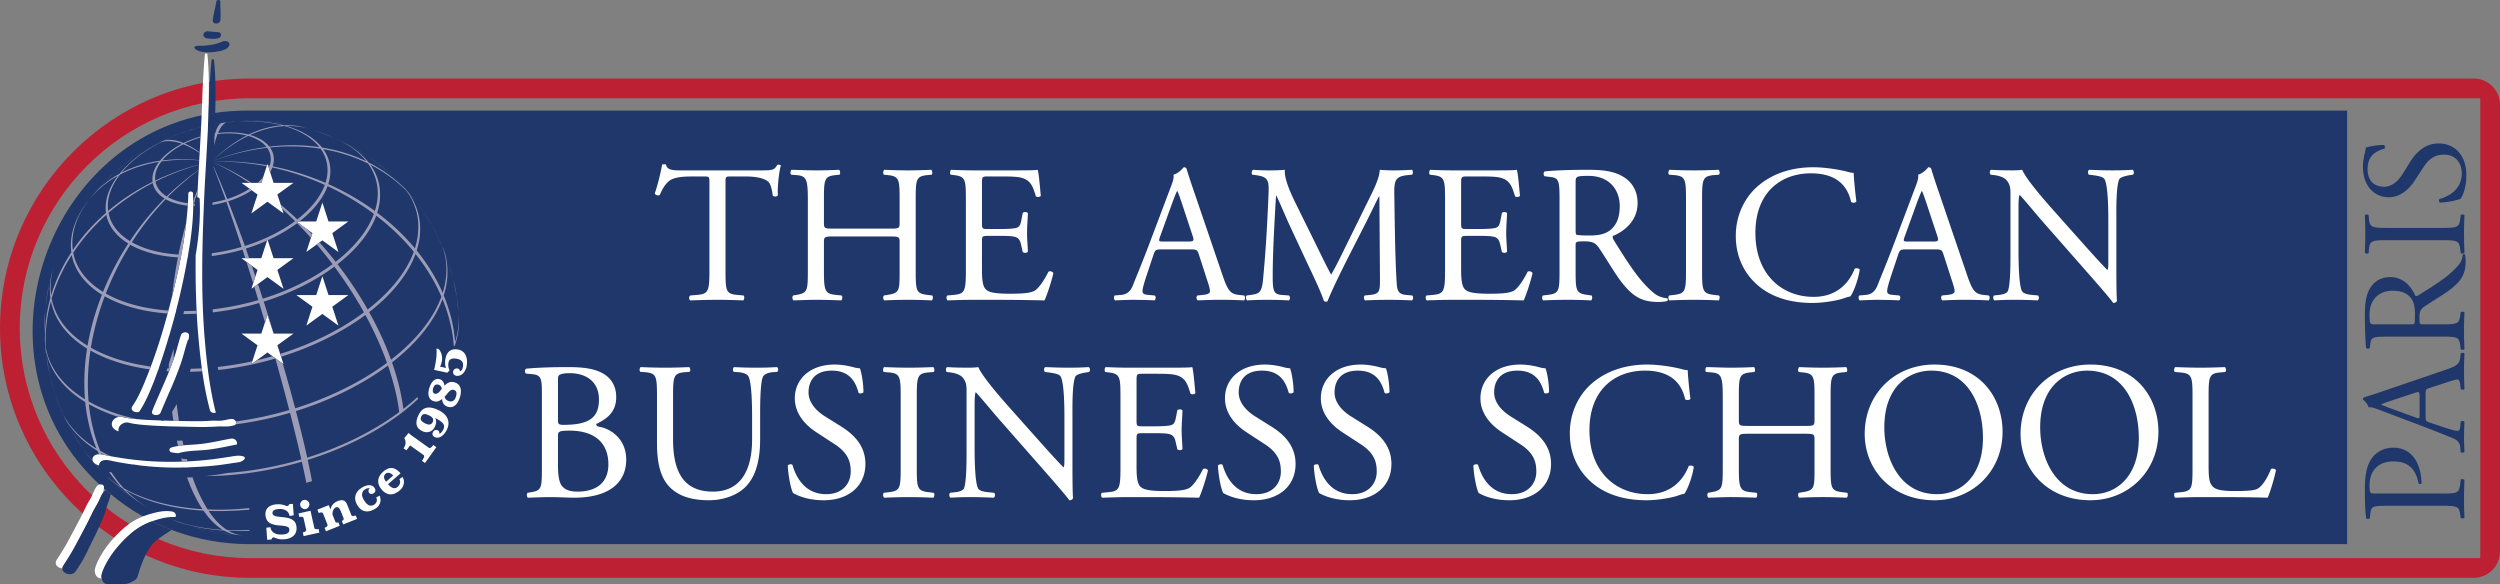
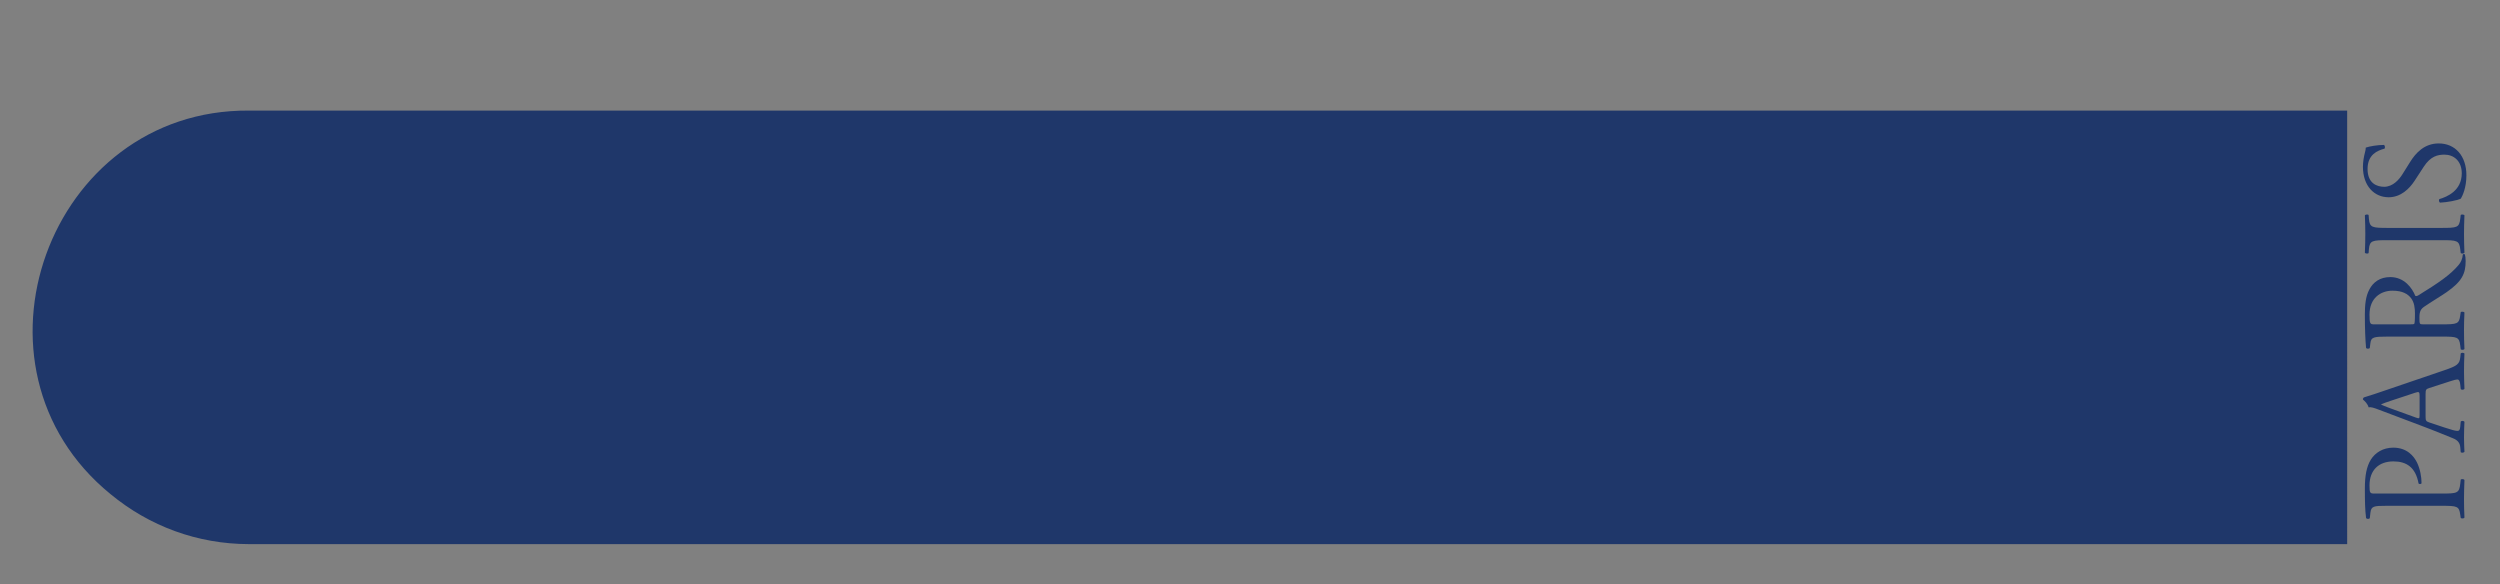
<svg xmlns="http://www.w3.org/2000/svg" width="1026.53" height="240" viewBox="0 0 1026.53 240">
  <rect x="0" y="0" width="1026.53" height="240" fill="#808080" stroke="none" />
  <path d="M1010.4 88.304l-.188 1.533c-.428 3.62-1.286 3.745-7.796 3.745h-21.857c-6.508 0-7.55-.125-7.86-3.745l-.122-1.533c-.247-.372-1.351-.25-1.533.119.12 3.072.182 5.159.182 7.615 0 2.578-.063 4.665-.182 7.737.182.366 1.286.491 1.533.119l.122-1.533c.31-3.623 1.352-3.745 7.86-3.745h21.857c6.51 0 7.368.122 7.796 3.745l.188 1.533c.369.372 1.351.247 1.533-.12-.122-3.071-.182-5.158-.182-7.736 0-2.456.06-4.543.182-7.615-.182-.37-1.286-.491-1.533-.12zM980.806 81c5.034 0 8.532-3.563 10.562-6.63l3.804-5.835c2.882-4.483 5.895-5.037 8.595-5.037 3.685 0 7.061 2.519 7.061 7.678 0 7.124-6.019 9.64-9.148 10.56-.369.246-.247 1.166.188 1.476 2.881-.125 7.242-.926 8.591-1.658.676-1.167 2.272-4.421 2.272-9.58 0-7.984-4.606-13.078-11.36-13.078-5.83 0-9.396 3.808-11.786 7.675l-3.072 4.912c-1.409 2.271-3.99 5.218-7.55 5.218-2.825 0-6.814-1.289-6.814-7.305 0-5.898 3.989-7.553 6.936-8.35.37-.31.182-1.29-.182-1.534-2.578 0-6.019.551-7.493 1.105 0 .49-.122 1.348-.369 2.149-.428 1.596-.795 3.805-.795 5.707 0 7.984 4.728 12.527 10.56 12.527zm29.594 115.948l-.185 1.656c-.429 3.93-1.23 4.054-7.675 4.054h-27.385c-1.964 0-2.208-.06-2.208-3.316 0-6.383 3.867-9.886 9.823-9.886 5.341 0 9.086 2.396 10.313 9.028.125.367 1.045.367 1.23-.06 0-2.52-.552-5.774-1.844-8.475-1.286-2.64-4.11-6.138-9.761-6.138-4.236 0-7.43 2.084-9.21 4.91-1.778 2.884-2.454 6.691-2.454 11.788s.06 8.904.491 12.158c.245.49 1.164.55 1.534.122l.246-2.21c.305-2.762 1.35-2.887 6.568-2.887h22.657c6.446 0 7.184.125 7.675 3.686l.185 1.289c.369.366 1.348.247 1.536-.126-.125-2.7-.188-4.909-.188-7.487 0-2.456.063-4.483.188-7.984-.188-.366-1.233-.49-1.536-.122zm.857-92.385c-.125 1.658-.798 3.192-1.72 4.236-3.499 4.174-8.41 7.43-16.332 12.343-.491.304-1.105.613-1.474.304-1.226-3.067-4.42-7.675-10.255-7.675-4.296 0-7.059 2.15-8.592 5.1-1.539 2.824-1.843 6.445-1.843 10.252 0 6.016.182 10.253.491 13.691.248.491 1.227.491 1.534.063l.247-1.968c.304-2.513 1.348-2.7 7.183-2.7h22.042c6.445 0 7.246.125 7.674 3.685l.185 1.533c.429.372 1.348.248 1.536-.122-.125-2.884-.188-5.096-.188-7.674 0-2.456.063-4.543.188-7.306-.188-.372-1.23-.491-1.536-.125l-.185 1.292c-.491 3.558-1.23 3.683-7.674 3.683H994.8c-1.291 0-1.351-.125-1.351-2.885 0-2.456.613-3.441 1.965-4.361 2.765-1.903 6.999-4.42 9.273-6.017 6.201-4.358 7.734-7.49 7.734-12.708 0-1.167-.122-2.15-.304-2.703-.247-.307-.738-.245-.86.062zM991.3 132.991c-.244.185-.92.185-2.025.185h-14.367c-1.72 0-1.964-.185-1.964-3.992 0-6.812 4.602-9.824 9.454-9.824 4.177 0 6.327 1.41 7.613 3.069 1.351 1.783 1.598 4.114 1.598 6.326 0 3.129-.125 4.052-.31 4.236zm-14.364 35.293l16.576 6.26c6.88 2.581 10.868 4.302 13.693 5.406 2.212.858 2.885 2.21 3.007 3.683l.188 2.024c.303.372 1.289.247 1.533-.12-.06-1.657-.185-3.87-.185-5.896.06-2.888.06-4.787.185-6.386-.244-.55-1.23-.55-1.533-.122l-.188 2.025c-.122 1.476-.488 1.78-1.23 1.78-.672 0-2.327-.429-5.09-1.349l-6.451-2.15c-1.286-.43-1.47-.794-1.47-2.33v-9.273c0-1.84.184-2.087 1.533-2.516l8.35-2.703c1.473-.491 2.578-.798 3.254-.798.616 0 .982.86 1.104 2.147l.188 1.783c.303.426 1.289.369 1.533-.125-.06-1.778-.185-4.111-.185-7.059 0-2.762.06-4.912.185-7.427-.244-.31-1.23-.432-1.533 0l-.188 1.655c-.303 2.64-1.23 3.438-6.508 5.219l-24.679 8.412c-2.703.92-5.528 1.903-8.23 2.7-.43.126-.552.554-.552.92.801.676 1.906 1.721 2.334 3.198.98-.188 2.147.181 4.359 1.042zm.798-2.272c.738-.369 2.396-.92 3.87-1.414l10.008-3.313c1.655-.557 1.9-.432 1.9 1.351v7.547c0 1.72-.063 1.783-1.471 1.292l-10.684-3.867c-1.843-.679-3.317-1.29-3.623-1.474v-.122zm-932.36 36.872c15.966 13.195 35.728 20.511 56.8 20.539h861.599V45.407H102.189c-82.298-.58-120.673 105.428-56.815 157.477z" fill="#1f376a" />
-   <path d="M1015.729 32.242H102.743l.255.008-.482-.008C45.988 32.242 0 78.227 0 134.752s45.988 102.51 102.516 102.51h913.213c5.965 0 10.8-4.836 10.8-10.801V43.045c0-5.965-4.835-10.803-10.8-10.803m2.7 196.919H102.743c-52.289 0-94.64-42.354-94.64-94.41s42.351-94.409 94.413-94.409h915.913v188.819z" fill="#bd2033" />
-   <path d="M381.351 152.909l2.01-.162c.483-.32.321-1.772-.161-2.01-4.027.159-6.76.238-9.983.238-3.382 0-6.119-.08-10.145-.238-.486.238-.645 1.69-.162 2.01l2.013.162c4.75.403 4.912 1.772 4.912 10.306v28.663c0 8.538-.162 9.665-4.912 10.227l-2.013.242c-.483.482-.324 1.771.162 2.015 4.026-.161 6.763-.244 10.145-.244 3.222 0 5.956.083 9.983.244.482-.244.644-1.695.161-2.015l-2.01-.242c-4.753-.562-4.912-1.69-4.912-10.227v-28.663c0-8.534.16-9.903 4.912-10.306zm-70.76-1.93c-3.14 0-6.12-.083-9.18-.242-.483.32-.642 1.368-.162 1.933l2.013.16c2.013.161 3.464.723 4.029 1.691 1.366 2.417 1.528 11.673 1.528 16.667v9.26c0 12.24-4.43 21.416-16.105 21.416-12.32 0-16.346-8.535-16.346-21.5v-17.387c0-8.379.162-9.745 4.833-10.148l1.933-.159c.48-.326.321-1.692-.162-1.933-3.946.159-6.604.241-9.903.241-3.223 0-5.96-.082-9.986-.241-.482.241-.644 1.607-.161 1.933l2.013.16c4.67.402 4.832 1.768 4.832 10.147v19c0 9.58 2.013 15.46 6.28 19.001 3.947 3.384 9.5 4.432 15.057 4.432 5.96 0 11.917-2.095 15.378-5.88 4.512-4.83 5.636-12.237 5.636-19.245v-9.097c0-4.509 0-13.77 1.13-16.428.483-1.048 2.01-1.769 4.023-1.93l1.934-.16c.403-.485.482-1.533-.16-1.933a138.03 138.03 0 0 1-8.455.241zm34.693 24.07l-6.445-4.023c-2.979-1.854-6.843-5.235-6.843-9.906 0-3.705 1.692-8.938 9.582-8.938 7.732 0 9.904 5.233 10.952 9.097.4.488 1.689.244 2.013-.238 0-3.385-.727-7.89-1.451-9.824-.645 0-1.77-.162-2.82-.483-2.092-.565-4.988-1.048-7.484-1.048-10.471 0-16.428 6.201-16.428 13.85 0 6.602 4.67 11.193 8.697 13.85l7.649 4.994c5.877 3.783 6.604 7.73 6.604 11.27 0 4.833-3.302 9.259-10.065 9.259-9.342 0-12.641-7.89-13.85-11.996-.324-.483-1.53-.321-1.931.241.162 3.782 1.206 9.5 2.172 11.272 1.53.889 5.798 2.981 12.56 2.981 10.47 0 17.153-6.039 17.153-14.898 0-7.648-4.994-12.32-10.065-15.46zM319.165 67.708c-1.21 2.09-1.933 2.252-6.28 2.252h-32.613c-3.702 0-6.36.082-6.842-2.496h-1.528c-.565 3.22-1.774 8.376-3.063 11.996.323.645 1.45 1.048 2.095.565.886-2.013 1.69-3.785 3.623-5.556 2.013-1.852 6.442-2.01 9.903-2.01h4.43c2.413 0 2.413.076 2.413 2.575v35.99c0 8.456-.4 9.663-4.989 10.069l-2.901.238c-.642.403-.483 1.772 0 2.013 5.156-.159 7.972-.241 11.192-.241 3.22 0 5.96.082 10.551.241.48-.241.642-1.69.159-2.013l-2.575-.238c-4.67-.406-4.833-1.613-4.833-10.069V75.192c0-2.658-.082-2.735 2.337-2.735h5.713c4.432 0 7.49.642 9.34 2.01 1.208.886 1.773 3.868 2.017 5.88.4.48 1.769.48 2.092-.161-.241-2.414.321-8.938 1.207-12.24-.162-.321-1.045-.403-1.448-.239zm7.797 4.186c4.188.32 4.75 1.689 4.75 10.144v28.987c0 8.455-.16 9.259-4.668 10.068l-1.368.238c-.486.483-.324 1.772.161 2.016 3.14-.085 5.875-.244 9.342-.244 3.137 0 5.874.082 10.224.244.483-.244.644-1.692.162-2.016l-2.337-.238c-4.509-.486-4.912-1.613-4.912-10.068V99.669c0-2.413.162-2.575 4.026-2.575h23.027c3.864 0 4.026.162 4.026 2.575v11.355c0 8.455 0 9.259-4.912 10.068l-1.528.238c-.482.483-.32 1.772.16 2.016 3.543-.162 6.445-.244 9.744-.244 3.14 0 5.877.082 9.744.244.483-.244.642-1.692.162-2.016l-1.933-.238c-4.671-.565-4.833-1.613-4.833-10.068V82.037c0-8.455.162-9.662 4.833-10.144l1.689-.162c.483-.321.324-1.772-.162-2.013-3.623.162-6.36.241-9.5.241-3.3 0-6.04-.08-9.745-.241-.48.241-.641 1.692-.159 2.013l1.528.162c4.75.482 4.912 1.689 4.912 10.144V91.3c0 2.496-.162 2.575-4.026 2.575h-23.027c-3.864 0-4.026-.08-4.026-2.575v-9.262c0-8.455.162-9.662 4.83-10.144l1.533-.162c.48-.321.32-1.772-.162-2.013-3.464.162-6.201.241-9.338.241-3.467 0-6.201-.159-10.148-.241-.483.241-.645 1.692-.162 2.013l2.093.162zm-80.616 103.4c-.886-.158-1.53-.402-1.53-1.206 4.829-2.254 8.21-5.235 8.21-11.03 0-5.154-2.654-8.376-6.118-10.066-3.62-1.854-8.456-2.254-13.527-2.254-7.487 0-12.964.238-17.31.644-.642.321-.728 1.528-.083 2.01l2.578.245c3.623.32 3.944 1.85 3.944 7.808v30.596c0 8.456-.16 9.341-4.424 10.068l-1.454.241c-.48.48-.32 1.772.162 2.013 2.981-.082 5.716-.24 9.26-.24 3.38 0 7.327.24 9.664.24 14.492 0 21.417-6.28 21.417-15.618 0-8.618-6.44-12.644-10.79-13.45zm-17.232-19.485c0-1.448.32-1.851 1.127-2.093.724-.323 1.934-.485 3.705-.485 6.12 0 11.996 2.98 11.996 10.874 0 7.567-4.426 9.983-12.643 10.304-4.103.162-4.185 0-4.185-2.254v-16.346zm8.05 46.056c-2.414 0-4.827-.4-6.36-2.254-1.528-1.77-1.69-5.878-1.69-8.777V178.92c0-1.613.32-2.096 4.67-2.096 12.803 0 16.026 7.408 16.026 13.768 0 8.055-5.477 11.272-12.647 11.272zm201.586-50.889c-3.057 0-5.795-.082-9.5-.24-.644.24-.724 1.53-.159 2.012l1.369.16c3.22.405 4.508.888 4.991 1.612 1.53 2.416 1.61 12.884 1.61 16.667v17.228c0 1.696 0 2.981-.32 3.385h-.163c-3.784-3.867-7.731-8.376-13.285-14.574l-7.81-8.777c-2.658-2.978-12.159-13.608-13.771-17.714-1.045.159-2.414.241-3.703.241-1.448 0-5.715 0-9.097-.24-.644.32-.644 1.53-.162 2.012l1.369.16c1.93.243 3.864.803 4.991 1.933 1.693 1.85 1.772 3.543 1.772 5.797v23.271c0 3.865.08 13.686-1.045 16.588-.403.885-1.692 1.365-3.543 1.61l-2.175.238c-.483.485-.403 1.613.162 2.016a132.97 132.97 0 0 1 8.373-.245c2.981 0 5.798.086 9.42.245.563-.403.645-1.369.163-2.016l-2.499-.239c-2.01-.159-3.623-.647-4.103-1.53-1.371-2.416-1.45-12.882-1.45-16.667v-17.552c0-2.42.079-4.268.402-5.239h.162c1.69 1.775 7.164 8.379 9.339 10.875l18.682 21.255c7.002 7.973 9.339 10.79 10.304 12.16.886 0 1.371-.406 1.53-.885-.24-2.096-.24-11.676-.24-14.092v-19.244c0-3.706-.163-13.689 1.206-16.59.32-.642 1.933-1.284 4.511-1.69l1.125-.159c.482-.483.482-1.613-.16-2.013-2.736.159-4.832.241-8.296.241zm26.846-27.876c3.782.085 6.278.085 8.37.244.727-.323.727-1.612.162-2.016l-2.658-.238c-1.93-.159-2.333-.647-2.333-1.613 0-.886.562-3.058 1.771-6.68l2.82-8.456c.559-1.692 1.047-1.934 3.057-1.934h12.158c2.42 0 2.74.242 3.302 2.013l3.541 10.952c.648 1.933 1.05 3.381 1.05 4.267 0 .804-1.126 1.292-2.819 1.45l-2.334.24c-.565.403-.485 1.692.16 2.015 2.336-.082 5.394-.244 9.258-.244 3.626 0 6.443.085 9.745.244.403-.323.565-1.612 0-2.016l-2.175-.238c-3.461-.403-4.509-1.613-6.843-8.538l-11.03-32.365c-1.21-3.546-2.5-7.249-3.544-10.79-.162-.564-.724-.726-1.207-.726-.886 1.047-2.257 2.496-4.19 3.06.244 1.287-.239 2.82-1.369 5.716l-8.211 21.74c-3.382 9.021-5.636 14.251-7.087 17.956-1.127 2.9-2.899 3.788-4.83 3.947l-2.654.238c-.486.404-.327 1.693.158 2.016 2.173-.082 5.074-.244 7.732-.244zm10.707-25.846l5.07-14.009c.89-2.416 1.693-4.35 1.934-4.75h.162c.486.965 1.207 3.14 1.852 5.074l4.346 13.123c.727 2.175.565 2.496-1.771 2.496h-9.904c-2.251 0-2.33-.08-1.69-1.934zm-76.24 25.849h7.245c7.17 0 14.333.082 21.582.244 1.047-2.178 3.057-8.379 3.623-11.195-.321-.724-1.451-.965-2.014-.565-2.092 4.19-4.267 7.007-5.715 7.814-1.772.883-4.109 1.206-10.307 1.206-7.087 0-8.779-.886-9.744-1.851-1.29-1.371-1.528-4.108-1.528-8.376V99.028c0-2.093.239-2.175 2.655-2.175h4.67c3.141 0 5.074.082 6.202.403 1.61.4 2.172 1.61 2.495 3.06l.724 3.14c.4.484 1.77.484 2.096-.082 0-1.771-.327-4.832-.327-7.728 0-3.06.327-6.201.327-8.135-.327-.565-1.695-.565-2.096-.08l-.644 3.303c-.403 2.013-.965 2.499-1.934 2.82-.965.32-3.46.48-6.842.48h-4.671c-2.416 0-2.655 0-2.655-2.255V75.677c0-3.06 0-3.222 2.414-3.222h5.798c3.543 0 6.118.08 7.81.485 4.188 1.048 4.912 3.867 6.12 7.646.402.489 1.691.324 2.012-.162-.32-3.54-.806-9.338-1.286-10.707-.968.242-5.721.242-10.875.242h-15.136c-3.3 0-6.036-.08-9.5-.242-.483.242-.645 1.69-.162 2.014l1.29.161c4.75.563 4.911 1.772 4.911 10.145v28.987c0 8.455-.403 9.665-4.994 10.065l-2.658.241c-.48.483-.32 1.772.162 2.016 4.753-.162 7.49-.244 10.951-.244zm458.275 26.587c-16.59 0-28.665 12.317-28.665 28.421 0 14.492 10.79 27.297 28.665 27.297 15.54 0 27.936-11.836 27.936-28.103 0-14.168-9.338-27.615-27.936-27.615zm1.045 53.223c-15.863 0-21.658-15.46-21.658-27.38 0-17.632 10.869-23.35 19.245-23.35 15.375 0 21.255 14.333 21.255 27.62 0 15.861-9.18 23.11-18.842 23.11zm-97.848-92.533c-1.856 4.75-6.445 11.516-16.83 11.516-13.21 0-23.913-9.341-23.913-26.249 0-16.67 10.465-24.477 22.785-24.477 11.672 0 15.298 6.28 16.505 11.754.565.483 1.774.406 2.175-.159-.645-4.915-1.048-9.986-1.128-11.837-.723.08-1.289-.08-2.254-.32-3.785-1.048-9.903-1.934-14.25-1.934-8.376 0-15.863 2.254-21.74 6.842-6.122 4.75-10.146 12.402-10.146 21.338 0 10.386 4.992 17.714 11.434 22.143 5.875 3.947 12.803 5.398 20.046 5.398 5.156 0 10.954-1.21 12.723-1.857.885-.32 1.85-.642 2.819-.804 1.21-1.53 3.302-6.842 3.864-11.033-.32-.562-1.53-.721-2.09-.32zm-5.03 91.73c-4.674-.566-4.833-1.613-4.833-10.069v-28.986c0-8.456.159-9.662 4.832-10.145l1.69-.162c.482-.32.32-1.772-.162-2.013-3.623.162-6.36.241-9.5.241-3.303 0-6.042-.08-9.745-.24-.48.24-.642 1.691-.159 2.012l1.528.162c4.75.483 4.912 1.69 4.912 10.145v9.262c0 2.495-.162 2.575-4.026 2.575h-23.027c-3.867 0-4.026-.08-4.026-2.575v-9.262c0-8.456.159-9.662 4.83-10.145l1.53-.162c.482-.32.32-1.772-.16-2.013-3.466.162-6.2.241-9.338.241-3.466 0-6.2-.159-10.147-.24-.486.24-.645 1.691-.162 2.012l2.092.162c4.188.32 4.75 1.69 4.75 10.145v28.986c0 8.456-.159 9.259-4.667 10.068l-1.369.239c-.485.482-.323 1.771.162 2.016 3.14-.085 5.875-.245 9.341-.245 3.138 0 5.872.083 10.225.245.482-.245.641-1.693.159-2.016l-2.334-.239c-4.509-.485-4.912-1.612-4.912-10.068v-11.354c0-2.414.159-2.576 4.026-2.576h23.027c3.864 0 4.026.162 4.026 2.576v11.354c0 8.456 0 9.259-4.912 10.068l-1.528.239c-.483.482-.32 1.771.16 2.016 3.543-.162 6.441-.245 9.744-.245 3.14 0 5.877.083 9.741.245.486-.245.645-1.693.165-2.016l-1.934-.239zm23.213-78.766c.724-.323.724-1.612.16-2.016l-2.658-.238c-1.931-.159-2.331-.647-2.331-1.613 0-.886.562-3.058 1.771-6.68l2.817-8.456c.562-1.692 1.048-1.934 3.058-1.934h12.16c2.417 0 2.738.242 3.3 2.013l3.543 10.952c.645 1.933 1.048 3.381 1.048 4.267 0 .804-1.127 1.292-2.82 1.45l-2.333.24c-.565.403-.483 1.692.162 2.015 2.333-.082 5.391-.244 9.258-.244 3.623 0 6.44.085 9.742.244.403-.323.565-1.612 0-2.016l-2.175-.238c-3.46-.403-4.509-1.613-6.843-8.538l-11.03-32.365c-1.207-3.546-2.499-7.249-3.54-10.79-.166-.564-.728-.726-1.21-.726-.886 1.047-2.258 2.496-4.188 3.06.241 1.287-.242 2.82-1.369 5.716l-8.211 21.74c-3.385 9.021-5.636 14.251-7.087 17.956-1.127 2.9-2.899 3.788-4.832 3.947l-2.658.238c-.483.404-.324 1.693.165 2.016 2.172-.082 5.07-.244 7.728-.244 3.785.085 6.278.085 8.373.244zm2.334-26.09l5.074-14.009c.886-2.416 1.692-4.35 1.93-4.75h.163c.485.965 1.21 3.14 1.854 5.074l4.344 13.123c.727 2.175.565 2.496-1.77 2.496h-9.905c-2.252 0-2.331-.08-1.69-1.934zm12.286 52.436c-16.59 0-28.666 12.317-28.666 28.421 0 14.492 10.79 27.297 28.666 27.297 15.54 0 27.936-11.836 27.936-28.103 0-14.168-9.339-27.615-27.936-27.615zm1.045 53.223c-15.864 0-21.658-15.46-21.658-27.38 0-17.632 10.868-23.35 19.244-23.35 15.375 0 21.255 14.333 21.255 27.62 0 15.861-9.18 23.11-18.841 23.11zm41.493-81.584l-2.496-.239c-2.013-.159-3.623-.645-4.105-1.53-1.372-2.417-1.451-12.882-1.451-16.667V85.34c0-2.42.08-4.268.403-5.24h.162c1.69 1.775 7.163 8.38 9.338 10.875l18.683 21.255c7.004 7.973 9.338 10.79 10.304 12.161.886 0 1.371-.406 1.533-.886-.244-2.095-.244-11.675-.244-14.091V90.169c0-3.705-.162-13.688 1.206-16.59.321-.642 1.934-1.283 4.512-1.69l1.124-.158c.483-.483.483-1.613-.159-2.013-2.737.159-4.832.24-8.296.24-3.058 0-5.795-.081-9.497-.24-.648.24-.727 1.53-.162 2.013l1.368.159c3.22.406 4.51.888 4.995 1.612 1.527 2.417 1.607 12.885 1.607 16.667v17.232c0 1.692 0 2.978-.321 3.381h-.162c-3.785-3.867-7.731-8.376-13.285-14.574l-7.81-8.776c-2.659-2.978-12.159-13.609-13.772-17.714-1.044.159-2.413.24-3.702.24-1.448 0-5.716 0-9.097-.24-.645.32-.645 1.53-.159 2.013l1.368.159c1.928.244 3.862.803 4.989 1.933 1.692 1.854 1.772 3.544 1.772 5.798v23.27c0 3.865.082 13.686-1.045 16.588-.403.886-1.692 1.366-3.544 1.61l-2.172.239c-.485.485-.406 1.612.16 2.015 2.816-.159 4.994-.244 8.375-.244 2.979 0 5.795.085 9.418.244.565-.403.645-1.368.162-2.015zm-342.898 71.274c-2.093 4.191-4.268 7.008-5.716 7.814-1.772.883-4.108 1.207-10.307 1.207-7.087 0-8.779-.886-9.744-1.852-1.29-1.371-1.528-4.108-1.528-8.376v-11.351c0-2.093.239-2.175 2.655-2.175h4.67c3.141 0 5.075.082 6.202.403 1.61.4 2.172 1.61 2.495 3.061l.725 3.14c.4.483 1.768.483 2.095-.082 0-1.772-.327-4.832-.327-7.729 0-3.06.327-6.2.327-8.134-.327-.565-1.695-.565-2.095-.08l-.645 3.302c-.403 2.013-.965 2.5-1.934 2.82-.965.32-3.46.48-6.842.48h-4.67c-2.417 0-2.656 0-2.656-2.255v-16.101c0-3.061 0-3.223 2.414-3.223h5.798c3.543 0 6.118.08 7.81.486 4.189 1.047 4.912 3.867 6.12 7.646.402.485 1.691.323 2.012-.162-.32-3.54-.806-9.339-1.286-10.707-.968.241-5.721.241-10.874.241H463.54c-3.299 0-6.036-.08-9.5-.241-.483.241-.645 1.69-.162 2.013l1.29.162c4.75.562 4.911 1.772 4.911 10.145v28.986c0 8.456-.403 9.665-4.994 10.065l-2.658.242c-.48.482-.32 1.771.162 2.015 4.753-.161 7.49-.244 10.951-.244h7.246c7.17 0 14.333.083 21.582.244 1.047-2.177 3.057-8.378 3.623-11.195-.321-.724-1.451-.965-2.013-.565zm438.506 0c-1.613 4.109-3.706 7.008-5.315 7.976-1.29.721-2.982 1.045-9.824 1.045-6.36 0-7.89-.966-8.777-1.852-1.45-1.533-1.69-3.625-1.69-8.697v-28.02c0-8.456.163-9.742 4.913-10.145l1.93-.162c.483-.324.324-1.772-.158-2.013-4.03.162-6.766.241-9.904.241-3.222 0-5.96-.08-10.471-.241-.483.241-.642 1.69-.162 2.013l2.019.162c5.068.403 5.23 1.69 5.23 10.145v28.986c0 8.456-.162 9.583-4.833 10.065l-2.416.242c-.48.482-.32 1.771.162 2.015 4.512-.161 7.087-.244 10.471-.244h7.405c8.294 0 15.943.083 20.051.244 1.127-2.177 3.382-10.389 3.382-11.275 0-.564-1.533-.885-2.013-.485zm-355.14-71.513c-3.784-.321-3.707-2.496-3.946-6.522-.644-11.596-.724-26.49-.886-35.025-.082-5.64.563-7.167 5.636-7.65l1.69-.161c.406-.324.406-1.693-.08-2.014-2.496.162-5.153.242-7.166.242-1.607 0-3.302 0-6.04-.242-.158 3.703-2.492 8.132-6.118 15.46l-7.57 15.378c-2.01 4.108-4.026 8.297-6.198 12.078h-.162c-1.933-3.543-3.702-7.245-5.556-11.03l-9.177-18.6c-2.498-5.154-4.508-10.145-4.188-13.286-2.657.242-4.832.242-6.683.242-2.013 0-3.947-.08-6.36-.242-.645.321-.724 1.53-.321 2.014l1.286.161c4.91.642 5.556 1.852 5.395 6.923-.16 4.429-.486 11.272-.886 17.955-.483 7.973-.886 12.402-1.369 17.717-.485 5.634-1.607 6.12-4.991 6.602l-1.772.241c-.483.403-.32 1.61.162 2.016 2.737-.162 5.636-.244 8.211-.244 3.06 0 6.201.082 8.938.244.565-.244.645-1.536.08-2.016l-3.058-.241c-3.143-.242-3.626-1.53-3.626-7.49 0-6.843.32-14.01.565-18.921.244-4.668.483-9.339.804-14.33h.161c1.772 3.702 3.464 7.89 5.154 11.593l7.246 15.542c1.854 3.944 5.72 11.834 7.086 16.102l.727.32c.321 0 .642-.08.804-.32 1.45-3.703 5.07-11.272 8.697-18.36l7.166-14.09c1.61-3.14 4.668-9.58 5.233-10.466h.162l.241 33.577c0 5.153 0 6.44-3.944 6.843l-2.336.241c-.483.48-.404 1.61.158 2.016 3.303-.162 6.928-.244 9.748-.244 2.896 0 6.198.082 9.497.244.565-.326.645-1.536.165-2.016l-2.578-.241zm128.473.241l-2.01-.241c-4.753-.562-4.915-1.69-4.915-10.227V82.199c0-8.535.162-9.903 4.915-10.306l2.01-.162c.483-.321.321-1.772-.162-2.01-4.026.158-6.763.238-9.983.238-3.381 0-6.118-.08-10.147-.239-.483.239-.642 1.69-.16 2.01l2.014.163c4.75.403 4.912 1.771 4.912 10.306v28.663c0 8.538-.162 9.665-4.912 10.227l-2.013.241c-.483.483-.324 1.772.159 2.016 4.029-.162 6.766-.244 10.147-.244 3.22 0 5.957.082 9.983.244.483-.244.645-1.695.162-2.016zm-144.545 53.72l-6.443-4.024c-2.978-1.854-6.842-5.235-6.842-9.906 0-3.705 1.692-8.938 9.582-8.938 7.729 0 9.904 5.233 10.951 9.097.4.488 1.69.244 2.013-.238 0-3.385-.726-7.89-1.45-9.824-.645 0-1.772-.162-2.82-.483-2.092-.565-4.991-1.048-7.487-1.048-10.469 0-16.425 6.201-16.425 13.85 0 6.602 4.67 11.193 8.696 13.85l7.646 4.994c5.88 3.783 6.605 7.73 6.605 11.27 0 4.833-3.3 9.259-10.063 9.259-9.341 0-12.643-7.89-13.85-11.996-.324-.483-1.533-.321-1.93.241.161 3.782 1.203 9.5 2.172 11.272 1.53.889 5.794 2.981 12.56 2.981 10.469 0 17.153-6.039 17.153-14.898 0-7.648-4.995-12.32-10.068-15.46zm-39.364 0l-6.443-4.024c-2.978-1.854-6.842-5.235-6.842-9.906 0-3.705 1.695-8.938 9.582-8.938 7.729 0 9.904 5.233 10.951 9.097.4.488 1.69.244 2.013-.238 0-3.385-.726-7.89-1.45-9.824-.645 0-1.772-.162-2.82-.483-2.092-.565-4.991-1.048-7.487-1.048-10.469 0-16.425 6.201-16.425 13.85 0 6.602 4.67 11.193 8.696 13.85l7.647 4.994c5.88 3.783 6.604 7.73 6.604 11.27 0 4.833-3.3 9.259-10.063 9.259-9.341 0-12.64-7.89-13.85-11.996-.323-.483-1.53-.321-1.93.241.161 3.782 1.206 9.5 2.172 11.272 1.53.889 5.797 2.981 12.56 2.981 10.47 0 17.153-6.039 17.153-14.898 0-7.648-4.995-12.32-10.068-15.46zm107.356-62.9c-.32-.723-1.45-.964-2.013-.564-2.092 4.19-4.267 7.007-5.715 7.814-1.775.883-4.109 1.206-10.307 1.206-7.087 0-8.78-.886-9.745-1.851-1.289-1.371-1.53-4.108-1.53-8.376V99.028c0-2.093.241-2.175 2.658-2.175h4.67c3.138 0 5.071.082 6.201.403 1.61.4 2.172 1.61 2.496 3.06l.724 3.14c.4.484 1.769.484 2.096-.082 0-1.771-.327-4.832-.327-7.728 0-3.06.327-6.201.327-8.135-.327-.565-1.695-.565-2.096-.08l-.644 3.303c-.404 2.013-.966 2.499-1.934 2.82-.965.32-3.461.48-6.843.48h-4.67c-2.417 0-2.658 0-2.658-2.255V75.677c0-3.06 0-3.222 2.416-3.222h5.795c3.547 0 6.122.08 7.814.485 4.188 1.048 4.91 3.867 6.119 7.646.403.489 1.692.324 2.013-.162-.321-3.54-.807-9.338-1.29-10.707-.965.242-5.717.242-10.87.242h-15.137c-3.3 0-6.036-.08-9.5-.242-.483.242-.645 1.69-.162 2.014l1.289.161c4.75.563 4.912 1.772 4.912 10.145v28.987c0 8.455-.403 9.665-4.995 10.065l-2.657.241c-.483.483-.321 1.772.162 2.016 4.753-.162 7.49-.244 10.951-.244h7.246c7.169 0 14.333.082 21.581.244 1.048-2.178 3.058-8.379 3.623-11.195zm24.225 9.18l-1.69-.241c-4.67-.645-4.832-1.613-4.832-10.068v-10.142c0-1.692.162-1.772 3.782-1.772 3.225 0 4.512.804 5.721 2.575 2.493 3.626 5.795 9.18 7.888 12.158 5.721 8.135 9.827 10.148 16.67 10.148 1.53 0 2.819-.16 3.543-.403.4-.321.323-.969-.08-1.128-2.175-.161-4.188-1.047-5.556-2.254-5.474-4.588-9.745-11.03-16.187-21.417-.4-.647-.804-1.45-.4-1.933 4.026-1.61 10.065-5.795 10.065-13.447 0-5.636-2.817-9.26-6.684-11.272-3.702-2.016-8.455-2.414-13.447-2.414-7.89 0-13.447.236-17.955.642-.645.32-.645 1.61-.083 2.013l2.578.32c3.302.404 3.544 1.773 3.544 9.422v28.904c0 8.455-.162 9.503-4.83 10.068l-2.016.241c-.482.565-.323 1.772.162 2.013 3.785-.162 6.684-.241 10.065-.241 3.22 0 5.957.08 9.58.241.483-.241.647-1.61.162-2.013zm-6.522-46.541c0-2.252.244-2.576 5.233-2.576 8.94 0 12.885 6.04 12.885 12.4 0 5.476-1.852 8.293-4.026 9.985-2.334 1.772-5.392 2.096-8.294 2.096-4.108 0-5.315-.162-5.554-.406-.244-.321-.244-1.207-.244-2.655V74.789zm-20.164 100.26l-6.443-4.023c-2.978-1.854-6.842-5.235-6.842-9.906 0-3.705 1.692-8.938 9.582-8.938 7.729 0 9.903 5.233 10.951 9.097.4.488 1.69.244 2.013-.238 0-3.385-.727-7.89-1.45-9.824-.645 0-1.772-.162-2.82-.483-2.093-.565-4.991-1.048-7.487-1.048-10.469 0-16.425 6.201-16.425 13.85 0 6.602 4.67 11.193 8.696 13.85l7.646 4.994c5.88 3.783 6.605 7.73 6.605 11.27 0 4.833-3.3 9.259-10.063 9.259-9.341 0-12.643-7.89-13.85-11.996-.324-.483-1.533-.321-1.93.241.161 3.782 1.203 9.5 2.172 11.272 1.53.889 5.794 2.981 12.56 2.981 10.469 0 17.153-6.039 17.153-14.898 0-7.648-4.995-12.32-10.068-15.46zm66.587 16.346c-1.854 4.75-6.443 11.517-16.832 11.517-13.205 0-23.912-9.341-23.912-26.25 0-16.669 10.465-24.477 22.788-24.477 11.672 0 15.298 6.28 16.502 11.754.565.483 1.774.406 2.178-.158-.645-4.915-1.048-9.986-1.13-11.837-.722.08-1.287-.08-2.252-.321-3.785-1.048-9.906-1.934-14.253-1.934-8.376 0-15.86 2.255-21.74 6.843-6.12 4.75-10.146 12.402-10.146 21.337 0 10.386 4.992 17.715 11.437 22.144 5.872 3.946 12.8 5.397 20.046 5.397 5.156 0 10.95-1.21 12.722-1.857.886-.32 1.852-.641 2.817-.803 1.21-1.53 3.302-6.843 3.867-11.034-.32-.562-1.53-.72-2.092-.32zM111.91 146.253l4.2 3.053-.001-.002.307.223-2.521-7.754 6.595-4.79h-8.152l-2.518-7.754-1.02 3.138h.001l-1.5 4.616h-8.154l6.599 4.79-2.522 7.754 2.18-1.584 4.416-3.208 2.09 1.518zm-8.686-27.68l6.596-4.792 6.596 4.792-2.521-7.751 6.595-4.793h-8.152l-2.394-7.373-.124-.38-.167.51h.001l-2.352 7.243h-8.155l6.599 4.793-2.522 7.751zm25.071-22.845l-.155.478-.475 1.461-1.888 5.813 6.596-4.793 6.595 4.793-2.521-7.752 6.596-4.792h-8.152l-2.518-7.755-2.522 7.755h-6.902l-.003-.003h-1.246l.004.003h-.004l6.595 4.792zm-2.518 37.973l6.596-4.793 6.595 4.793-2.521-7.754 6.596-4.79h-8.152l-2.518-7.754-2.522 7.754h-8.151l6.595 4.79-2.518 7.754zm-45.04-6.12l-.017.001c.02.418.043.83.065 1.244h.01c.145 2.69.319 5.382.544 8.072.398 4.752.892 9.555 1.543 14.337l-.024.001c.054.41.114.818.17 1.227h.007c.765 5.356 1.762 10.677 3.148 15.852.307 1.139 1.462 1.418 2.438 1.113-2.503-9.81-3.712-20.1-4.553-30.156-1.593-19.055-1.07-38.126-.262-57.206.216-5.058.505-10.111.8-15.165h.001c0-.011 0-.026.003-.037h-.002l.04-.736h.005c0-.014 0-.03.002-.045h-.004c.025-.431.046-.862.071-1.293l.007.004.009-.128-.008-.006c.174-2.982.34-5.965.495-8.948l.012-.003c.009-.131.015-.265.023-.395l-.013.003c.027-.523.061-1.046.087-1.57.318-10.449.894-20.983-.179-31.4-.06-.582-.957-.542-1.013.025-.932 9.432-1.04 18.921-1.503 28.385-.241 5.002-.538 10-.828 14.997h-.003a1.338 1.338 0 0 0-.006.105h.003c-.033.573-.057 1.145-.09 1.718l-.012.003c-.003.03-.003.062-.006.093l.013-.003c-.04.69-.07 1.38-.109 2.069l-.023.015-.009.162.024-.016a807.682 807.682 0 0 0-.413 7.854c-.006.013-.012.025-.017.039-.023.49-.045.985-.065 1.476 0-.003.002-.005.003-.007-.007.143-.017.287-.023.43-.019.438-.034.876-.053 1.314.468-.008.935.251.961.793.353 7.024-.255 14.003-1.306 20.942-.098.649-.23 1.292-.334 1.94l-.003.235-.012.077-.008.74h.012c-.066 7.285.038 14.568.403 21.848zm-23.536 41.407c2.468-3.652 4.185-7.853 5.825-11.92.529-1.313.986-2.654 1.485-3.979.117-.331.24-.66.355-.992l.014.002c.01 0 .02.003.031.004.135-.384.267-.767.397-1.15l.012-.034-.03-.004a359.698 359.698 0 0 0 3.255-10.01c.304-.984.569-1.982.864-2.969-.002.05-.007.101-.01.152.564-1.881 1.087-3.773 1.614-5.665.168-.605.35-1.205.515-1.81.035-.129.075-.256.11-.384 0-.021.002-.042.003-.062.113-.42.209-.845.32-1.266l.031.002.324-1.238-.042-.002a271.787 271.787 0 0 0 4.74-21.862l.055.001c.065-.389.133-.778.199-1.167H77.217c.24-1.424.52-2.84.736-4.267.79-5.227 1.33-10.473 1.4-15.744.01-.713.01-1.425.002-2.138l-.038.107c-.011-1.055-.002-2.11-.055-3.168-.057-1.093-1.9-1.042-1.928.048a128.06 128.06 0 0 1-.218 4.744l-.01.162c-.175 2.684-.445 5.37-.768 8.053a170.726 170.726 0 0 1-.64 4.756c-.061.411-.114.823-.178 1.234a202.604 202.604 0 0 1-1.014 5.905c-.09.487-.189.97-.283 1.457-.303 1.566-.62 3.128-.952 4.684-.111.524-.222 1.048-.337 1.57a309.46 309.46 0 0 1-1.333 5.82l-.018.076c-2.997 12.46-6.487 24.856-11.282 36.76-1.667 4.135-3.404 8.414-5.943 12.107-1.173 1.71 1.372 3.05 2.844 2.187zM42.26 202.396c.235-.757.42-1.523.432-2.287.025-1.547-2.087-1.45-2.814-.587-1.014 1.203-1.545 2.907-2.26 4.31-.744 1.456-1.636 2.796-2.345 4.281-1.446 3.024-2.996 5.991-4.577 8.952-3.115 5.835-3.763 7.23-7.388 12.758-1.253 1.91.463 3.425 2.315 3.567.018-.373.137-.772.413-1.194 3.623-5.528 4.273-6.922 7.388-12.757 1.579-2.961 3.129-5.928 4.577-8.952.71-1.485 1.601-2.825 2.345-4.282.625-1.224 1.127-2.658 1.914-3.809zm28.152-16.674c.907.201 1.847.307 2.794.38 3.783-1.148 8.03-.991 11.939-1.422 4.101-.456 8.04-1.394 12.08-2.152.462-1.22-.734-2.744-2.56-2.405-4.097.759-8.09 1.721-12.249 2.184-2.294.252-4.7.324-7.067.552l-.005-.024c-.55.054-1.09.131-1.631.208-.159.022-.32.036-.478.06-.047.008-.096.01-.143.019l.003.013c-.928.154-1.845.344-2.732.62-1.064.33-1.087 1.715.049 1.967zm23.617 1.894c-2.484.355-4.96.758-7.453 1.051-5.25.613-10.551.925-15.838.96-5.167.03-10.34-.227-15.477-.827a146.65 146.65 0 0 1-7.692-1.099 124.087 124.087 0 0 1-3.42-.632l-.248-.049c-.304-.06-.605-.13-.906-.199l.004.002c-.406-.092-.81-.177-1.214-.237a.034.034 0 0 1-.002-.003c-.01-.002-.019-.001-.028-.002-.04-.006-.082-.005-.122-.01a6.26 6.26 0 0 0-.784-.062c-.06 0-.122 0-.185.003l.002.003a4.28 4.28 0 0 0-1.112.184c-1.315.405-1.918 1.612-1.406 2.701l-.045-.052c.03.07.073.137.112.205.014.023.024.047.04.07.01.018.016.035.027.052l.221.258c.042.047.068.097.114.142.006.006.013.008.019.013l.032.038c.108.1.219.19.335.273-.036-.041-.07-.084-.107-.125.534.423 1.146.684 1.802.848-.064-.883.53-1.727 1.585-2.052 1.488-.457 2.879.026 4.35.324 1.22.247 2.441.471 3.665.684l.057.008c1.462.25 2.931.471 4.4.673-.086-.025-.164-.057-.25-.083 1.163.161 2.321.358 3.488.495 5.136.602 10.309.858 15.474.83.652-.005 1.304-.053 1.956-.066l.011.037c.761-.014 1.52-.037 2.28-.062l-.015-.05c3.879-.137 7.756-.372 11.605-.822 2.493-.29 4.97-.696 7.453-1.05.547-.079 1.182-.196 1.844-.299.767-.327 1.59-.723 1.93-1.428l-.102-.588c-1.687-1.068-4.537-.323-6.4-.057zm-23.333 22.437c-2.144-.38-4.271-.163-6.369.297l-.043-.022h-.005l.045.023a40.45 40.45 0 0 0-4.574 1.317c-3.487 1.21-6.351 2.925-9.196 5.465-2.51 2.244-4.836 4.702-6.88 7.474-1.823 2.476-4.31 6.74-4.733 9.32-.097.606.145 1.852.517 2.409.574.86 1.403 1.146 2.308 1.236-.103-.474-.147-.959-.097-1.273.42-2.581 2.908-6.846 4.734-9.322 2.044-2.77 4.366-5.23 6.876-7.473 2.848-2.544 5.71-4.255 9.2-5.468 3.075-1.066 6.262-1.924 9.487-1.716.067-.132.186-.234.217-.385.17-.84-.457-1.7-1.487-1.882zM48.54 177.057c.056.016.116.024.172.04-.094-.4-.092-.838.043-1.31.472-1.646 2.59-2.682 4.214-2.202.98.284 1.99.437 2.998.57 1.75.233 2.345.276 3.89.398 2.85.23 5.709.36 8.568.454.08.006.154.019.234.026.982.03 1.965.057 2.947.076 2.048.044 4.096.1 6.143.146.342.008.682.007 1.023.014 1.609.033 3.217.065 4.824.065.213 0 .43 0 .642-.003.128 0 .258 0 .386-.003.15-.007.304-.023.454-.03a96.345 96.345 0 0 0 4.546-.177c.64-.043 1.278-.026 1.92-.009.769.02 1.538.037 2.31-.042.857-.09 1.688-.31 2.527-.473.036-.029.076-.046.111-.075.104-.088.168-.182.237-.275l.025-.004c.01-.014.006-.03.016-.044.116-.174.184-.353.199-.534.002-.032-.006-.061-.007-.093a1.197 1.197 0 0 0-.094-.45c-.01-.024-.004-.05-.015-.074l-.016.002c-.272-.568-.928-1.019-1.608-1.016-1.4.009-2.714.52-4.103.665-.77.08-1.536.06-2.305.04-.642-.018-1.284-.035-1.925.008-1.795.116-3.584.204-5.384.21-2.68.01-5.357-.046-8.035-.11-.766-.018-1.533-.038-2.3-.055-.765-.018-1.53-.038-2.297-.054-.451-.01-.902-.032-1.354-.044a2.606 2.606 0 0 1-1.573-.05c-2.945-.095-5.888-.225-8.825-.462l-.875-.07-.2-.016c-.237-.02-.46-.04-.683-.061l-.162-.016c-.25-.025-.508-.053-.794-.086l-.062-.007a79.474 79.474 0 0 1-1.113-.142c-1.006-.136-2.02-.286-2.996-.573a2.974 2.974 0 0 0-.84-.116c-.107 0-.212.026-.319.036-.078.007-.15.013-.23.026-.075.012-.151.009-.227.026.025.007.052.013.076.021-1.206.247-2.345 1.061-2.676 2.213-.528 1.834.917 3.172 2.513 3.64zM102.484 77.5l.909.659 2.354 1.709-2.522 7.751 6.596-4.792 6.596 4.792-2.521-7.751 6.595-4.793h-8.152l-2.18-6.716-.136-.419-.202-.619-.179.55-.139.424h.002l-2.202 6.78h-8.155l3.337 2.424v.001zm-25.44 62.416c.084-.244.248-.433.44-.595.042-.489.13-.984.15-1.469.08-1.794-2.81-1.783-3.318-.31-.903 2.644-1.516 5.387-2.374 8.05-.285.887-.608 1.762-.923 2.64a125.58 125.58 0 0 1-1.438 3.812c-.189.476-.368.956-.56 1.43-2.076 5.114-4.45 10.108-6.505 15.221-.759 1.886 2.285 2.215 3.2 1.082.067-.084.123-.18.19-.264a602.122 602.122 0 0 1 3.898-9.127l.003.056c.644-1.48 1.278-2.962 1.885-4.455v-.006c.018-.045.039-.089.057-.133.433-1.067.85-2.143 1.261-3.22h.008c.06-.155.117-.313.176-.47l.139-.368c.047-.127.096-.253.142-.38h-.01c.421-1.143.832-2.288 1.203-3.444.86-2.664 1.47-5.403 2.376-8.05zm41.582 72.876c-.489-.13-.988-.23-1.502-.306a35.458 35.458 0 0 0-1.5-.18c-.485-.045-.95-.098-1.394-.155a6.748 6.748 0 0 1-1.172-.241 2.408 2.408 0 0 1-.826-.43 1 1 0 0 1-.341-.718c-.026-.352.04-.633.202-.852.158-.218.363-.391.621-.52.25-.121.526-.212.827-.263.295-.054.57-.088.817-.108a6.987 6.987 0 0 1 1.616.06c.502.085.95.238 1.348.46.4.221.739.522 1.02.91.278.39.474.861.59 1.418l1.673-.293-.341-4.676-1.442.105-.361.562c-.125.128-.315.202-.58.221l-.331-.033-.378-.143a7.81 7.81 0 0 0-1.48-.437c-.587-.122-1.328-.15-2.228-.082-.846.06-1.565.224-2.144.485-.582.262-1.056.588-1.414.98-.363.39-.61.826-.755 1.315a4.35 4.35 0 0 0-.15 1.516c.09 1.26.465 2.206 1.121 2.842.653.636 1.641 1.076 2.964 1.32.659.128 1.326.21 1.993.247.668.04 1.272.108 1.812.2.54.09.985.235 1.34.428.352.193.542.502.574.926.03.4-.026.729-.162.993-.14.261-.335.469-.597.625a2.937 2.937 0 0 1-.914.349 7.51 7.51 0 0 1-1.107.156c-1.397.103-2.536-.1-3.41-.607-.88-.506-1.408-1.304-1.59-2.4l-1.672.236.357 4.943 1.704-.122.295-.585.452-.28c.224-.018.485.047.786.187.426.196.937.357 1.53.488.591.136 1.35.167 2.275.1a7.456 7.456 0 0 0 2.12-.447 5.004 5.004 0 0 0 1.633-.976c.446-.406.781-.9 1.003-1.482.221-.582.303-1.238.25-1.973-.077-1.077-.39-1.906-.935-2.493-.545-.588-1.277-1.011-2.197-1.27zm7.532-7.245l-.673-.259a1.783 1.783 0 0 0-.755.017 1.769 1.769 0 0 0-.681.304l-.5.525-.273.667c-.048.242-.042.492.015.747.056.256.159.486.31.69l.536.506.673.272c.244.049.494.043.75-.014a1.77 1.77 0 0 0 .69-.312l.493-.531.261-.684c.049-.248.043-.5-.014-.756a1.82 1.82 0 0 0-.306-.681l-.526-.491zm2.902 11.172l-1.57-6.996-4.906 1.102.329 1.465c1.036-.236 1.618-.071 1.743.488l1.05 4.69c.126.554-.334.94-1.37 1.173l.337 1.502 6.466-1.448-.338-1.502c-1.062.239-1.642.08-1.741-.474zm15.182-5.27l-1.687-4.241c-.363-.906-.863-1.471-1.505-1.692-.641-.222-1.416-.154-2.322.212-.852.335-1.53.801-2.036 1.392a4.508 4.508 0 0 0-.996 2.075l-.713-1.777-4.657 1.851.557 1.394c.974-.389 1.564-.32 1.774.202l1.784 4.483c.21.525-.182.982-1.17 1.374l.568 1.428 5.65-2.248-.568-1.429c-.65.262-1.079.128-1.286-.392l-1.082-2.714c-.065-.738.037-1.382.304-1.93s.642-.92 1.13-1.113c.36-.145.707-.088 1.036.167.332.261.645.755.934 1.485l1.093 2.746c.208.522-.02.914-.684 1.178l.57 1.43 5.685-2.262-.57-1.43c-1 .396-1.602.334-1.81-.189zm10.235-7.2c.304.67.355 1.255.157 1.763a2.487 2.487 0 0 1-1.031 1.221c-.699.437-1.388.52-2.064.253-.679-.27-1.372-.966-2.073-2.09-.619-.985-.877-1.863-.778-2.635.1-.77.483-1.366 1.153-1.786.772-.482 1.431-.624 1.976-.417a1.205 1.205 0 0 0-.505.803 1.26 1.26 0 0 0 .17.889c.185.3.449.489.786.57.341.083.713-.002 1.114-.255.445-.278.692-.613.735-1.002a1.737 1.737 0 0 0-.281-1.139c-.259-.414-.58-.72-.963-.914a2.663 2.663 0 0 0-1.266-.295 4.598 4.598 0 0 0-1.48.275 7.692 7.692 0 0 0-1.595.778c-.744.466-1.326.98-1.752 1.55a4.672 4.672 0 0 0-.843 1.8 4.46 4.46 0 0 0 .02 1.937c.147.661.423 1.314.829 1.962.471.753.988 1.329 1.553 1.718a4.018 4.018 0 0 0 1.786.718 4.712 4.712 0 0 0 1.967-.167 8.214 8.214 0 0 0 2.053-.943c.585-.37 1.037-.772 1.352-1.22.315-.452.528-.912.642-1.38.113-.47.141-.938.085-1.406a4.996 4.996 0 0 0-.338-1.315l-1.409.727zm10.815-8.419l-1.3.903c.304.6.38 1.176.224 1.735a2.859 2.859 0 0 1-.914 1.422c-.593.518-1.215.682-1.863.49-.647-.194-1.351-.71-2.118-1.554l5.145-4.467c-1.178-1.36-2.342-2.086-3.495-2.183-1.15-.094-2.36.406-3.626 1.508-.642.556-1.13 1.138-1.465 1.743a4.437 4.437 0 0 0-.573 1.86c-.046.636.05 1.269.292 1.897.238.633.616 1.243 1.13 1.84.65.744 1.298 1.269 1.945 1.564.647.301 1.292.437 1.928.403a4.429 4.429 0 0 0 1.86-.505 8.488 8.488 0 0 0 1.712-1.164c.51-.443.897-.906 1.164-1.391.264-.49.429-.972.494-1.448.065-.48.048-.943-.054-1.395a4.462 4.462 0 0 0-.486-1.258zm-6.791 1.99c-.534-.726-.804-1.365-.81-1.907-.005-.54.205-.994.63-1.363.256-.222.523-.355.799-.395.278-.042.553-.022.826.063.275.088.542.224.806.411.259.188.494.398.699.634l-2.95 2.558zm17.592-13.948l-7.146-5.114-.531-.415-.65-.57-1.764 2.106c.792 1.386.696 2.803-.292 4.248l1.218.778 1.454-2.027 5.573 3.986c.434.312.202 1.101-.704 2.36l1.255.897 4.653-6.502-1.255-.895c-.772 1.08-1.374 1.46-1.81 1.148zm6.21-13.981a8.787 8.787 0 0 0-1.982-1.343c-1.116-.562-2.113-.926-2.99-1.096-.875-.165-1.65-.162-2.326.008a3.93 3.93 0 0 0-1.76.977c-.5.474-.931 1.082-1.303 1.82-.468.928-.755 1.749-.869 2.462-.113.712-.1 1.343.051 1.882.145.545.406 1.01.787 1.394.383.39.829.71 1.343.971a4.504 4.504 0 0 0 1.556.477c.51.054.996.012 1.462-.128a3.39 3.39 0 0 0 1.272-.715 4.28 4.28 0 0 0 .985-1.309c.335-.67.517-1.329.548-1.97.029-.645-.125-1.213-.466-1.71.963.486 1.718.932 2.272 1.332.55.406.945.795 1.175 1.17.233.377.33.755.293 1.135-.037.38-.165.787-.383 1.224a4.568 4.568 0 0 1-.747 1.085c-.284.298-.58.49-.886.573.1-.23.105-.485.02-.77-.094-.28-.293-.502-.605-.658-.378-.19-.75-.224-1.107-.094-.36.128-.648.404-.86.83-.214.423-.256.809-.128 1.16.122.353.397.634.823.847.48.241.957.326 1.437.247.48-.071.937-.256 1.371-.55.432-.29.835-.665 1.201-1.12.37-.448.679-.925.929-1.43.474-.94.715-1.818.73-2.638a4.961 4.961 0 0 0-.466-2.249 5.67 5.67 0 0 0-1.378-1.814zm-4.668 3.458a2.16 2.16 0 0 1-.452.625l-.633.32c-.253.057-.545.046-.88-.03-.332-.078-.718-.225-1.167-.45-.883-.442-1.425-.894-1.621-1.35-.196-.458-.162-.958.108-1.492.136-.27.29-.48.468-.636.173-.159.392-.255.65-.292a2.25 2.25 0 0 1 .912.082c.355.094.77.259 1.252.5.826.417 1.326.849 1.493 1.298.165.448.12.92-.13 1.425zm10.599-15.454c-.386-.39-.897-.682-1.533-.875-.864-.261-1.647-.247-2.346.037-.701.281-1.317.738-1.848 1.363-.077-.733-.29-1.323-.636-1.78-.346-.46-.758-.761-1.24-.906-.515-.156-.995-.176-1.435-.06-.44.114-.843.332-1.21.65-.363.321-.69.739-.973 1.244a8.73 8.73 0 0 0-.721 1.735 8.498 8.498 0 0 0-.36 1.843c-.046.579.002 1.11.138 1.578.14.474.375.889.707 1.238.335.344.784.608 1.346.778.682.208 1.309.205 1.877-.008a5.04 5.04 0 0 0 1.55-.934c.023.868.241 1.57.656 2.11.414.536.982.913 1.7 1.13.577.175 1.117.198 1.628.081.505-.119.97-.36 1.39-.718.424-.355.796-.817 1.117-1.385.323-.571.593-1.213.812-1.931a8.778 8.778 0 0 0 .383-2.047c.04-.653-.02-1.241-.182-1.766a3.327 3.327 0 0 0-.82-1.377zm-7.507 2.623a4.866 4.866 0 0 1-.696.71l-.707.432-.735.025c-.463-.142-.741-.423-.832-.84-.088-.418-.054-.9.11-1.437.208-.696.506-1.144.89-1.351a1.527 1.527 0 0 1 1.2-.114c.469.142.81.346 1.02.619.21.272.355.633.428 1.073-.224.31-.451.608-.678.883zm6.468 2.4c-.247.826-.622 1.382-1.128 1.666-.508.284-1.064.335-1.675.153-.536-.164-.954-.392-1.243-.681-.293-.295-.483-.679-.571-1.164.324-.335.633-.69.928-1.065.298-.372.591-.707.883-1.005.293-.295.6-.517.92-.664.316-.145.662-.162 1.034-.049.536.162.877.466 1.016.906.142.443.088 1.076-.164 1.902zm2.606-18.714c-.562-.39-1.272-.636-2.13-.741a5.236 5.236 0 0 0-1.66.05 3.436 3.436 0 0 0-1.451.654c-.432.332-.798.8-1.099 1.405-.301.608-.511 1.374-.625 2.306a8.054 8.054 0 0 0-.036 1.763c.053.54.178 1.028.377 1.456l-2.501-.556c.255-.446.443-.906.565-1.377.122-.471.204-.872.244-1.207.048-.394.057-.82.02-1.266a6.305 6.305 0 0 0-.233-1.303 5.583 5.583 0 0 0-.505-1.196 3.594 3.594 0 0 0-.781-.957l-.8-.099c.042.281.067.6.081.946.015.346.015.704 0 1.067a32.61 32.61 0 0 1-.056 1.082c-.026.355-.057.681-.091.982-.046.35-.1.724-.16 1.133-.062.406-.133.82-.212 1.241-.074.42-.156.823-.242 1.218-.088.392-.173.747-.264 1.065l5.432 1.178.928-.943a5.279 5.279 0 0 1-.457-1.4 5.072 5.072 0 0 1-.025-1.572c.093-.784.397-1.32.908-1.61.509-.29 1.19-.384 2.047-.278 1.09.136 1.9.448 2.425.942.525.494.73 1.224.61 2.195-.073.593-.215 1.067-.428 1.42-.216.354-.471.567-.77.641l-.3-.724a1.321 1.321 0 0 0-.847-.417c-.42-.051-.795.04-1.121.278-.327.239-.517.59-.576 1.062-.057.471.05.855.323 1.147.273.292.645.469 1.119.525a2.765 2.765 0 0 0 1.49-.221 3.87 3.87 0 0 0 1.27-.934c.372-.406.681-.892.925-1.462.25-.571.412-1.17.489-1.803a9.32 9.32 0 0 0 .014-2.266 5.552 5.552 0 0 0-.59-1.968 4.1 4.1 0 0 0-1.307-1.456z" fill="#fff" />
-   <path d="M78.345 151.413h-.033c-.118.412-.219.832-.343 1.24h.01c1.662-.028 3.345-.09 5.05-.19l-.17-1.227c-1.521.088-3.028.148-4.515.18v-.003zm-7.015-4.025c-.029-1.391-.029-2.782-.029-4.174 0 .029-.028.029-.028.057l-.124.394a484.95 484.95 0 0 1-1.847 5.79v.072c.594-1.837 1.17-3.68 1.742-5.525-.577 1.85-1.154 3.685-1.73 5.516 0 .596 0 1.164.028 1.732-.199-.029-.397-.029-.596-.057-.057.199-.114.369-.17.54-.086.226-.142.454-.228.68.341 0 .682.03 1.023.058v.113a96.788 96.788 0 0 0 1.959-5.196zm3.35-92.76a.535.535 0 0 0-.227.057c-.029 0-.029.029-.057.029-.54.198-1.079.397-1.618.624.624-.255 1.277-.482 1.902-.71zm28.62 20.443c-5.14-3.35-10.363-6.16-15.56-8.29v.028c4.856 2.158 9.768 4.969 14.595 8.262h.965zM73.09 183.125a32.61 32.61 0 0 1 2.25-.29c-.136-.622-.272-1.25-.402-1.88l-.01-.046c-.768.015-1.536.051-2.305.05l.003.016c.148.721.304 1.437.463 2.15zm2.493-55.405c-.104.416-.212.831-.318 1.247l.056.001c.108-.417.213-.832.315-1.25-.018.002-.035.002-.053.002zm-7.248 24.68h.015l.227-.676c-.076.227-.165.449-.242.675zm11.711-70.543a.848.848 0 0 1 .37-.653c0-.028.028-.028.028-.028.198-.653.426-1.278.653-1.903.028-.51.057-.993.057-1.476a114.504 114.504 0 0 0-1.79 4.685v2.13c.171.028.37.028.569.028.028-.341.028-.682.056-1.022-.113 0-.227 0-.369-.029.142-.397.284-.823.426-1.22v-.512zm2.527-29.699c-.482.142-.994.284-1.675.483-.256.057-.54.142-.852.227-1.164.284-2.016.54-2.697.795.142-.057.284-.085.426-.114-.653.228-1.306.455-1.96.654.171-.057.341-.114.512-.2-.426.143-.767.256-1.108.398-.028 0-.085.029-.113.029-.142.056-.284.113-.426.198 2.555-.908 5.168-1.732 7.893-2.413v-.057zm-.515 31.458h-.039c.01.339.013.676.018 1.014h.044c-.006-.338-.014-.676-.023-1.014zm-1.337 43.966c-1.72.091-3.418.137-5.082.14-.105.414-.21.831-.318 1.246h.159c1.737 0 3.506-.045 5.306-.142-.022-.414-.045-.829-.065-1.244zm28.91-59.722c-5.905-1.023-11.953-1.59-18.057-1.59-1.278 0-2.556.028-3.833.085h1.902c6.7 0 13.345.653 19.847 1.93l.142-.425zM71.179 172.792c.767.017 1.534.037 2.3.057-.346-2.256-.65-4.546-.914-6.864l.003-.004-.007-.074a46.324 46.324 0 0 1-1.89 3.153 150.968 150.968 0 0 0 .51 3.732zm5.563 15.734c-.074-.003-.15.002-.224-.002.077.004.152.018.23.021-.003-.006-.004-.012-.006-.019zm.255.927l-.25-.905c-.087-.004-.172-.02-.259-.025-.23-.013-.454-.045-.682-.064-.478-.04-.96-.066-1.43-.136.111.412.225.82.341 1.224.761-.025 1.522-.054 2.28-.094zm-1.23-1c-.476-.04-.94-.12-1.407-.19l.016.06c.457.068.926.092 1.39.13zm31.537-113.382l.767-2.356a20.243 20.243 0 0 1-2.328 2.356h1.561zm80.255 47.032c-.378-2.982-.667-4.27-1.448-7.525.687 3.419 1.133 5.636 1.448 7.525zm-6.68-22.686c-1.023-2.028-2.329-4.77-3.442-6.752 1.627 3.148 2.939 5.695 4.128 8.384-.213-.55-.44-1.093-.687-1.632zm-7.156-12.652c1.255 1.91 2.618 4.14 3.714 5.9a92.31 92.31 0 0 0-3.714-5.9zm-.891-1.332c-.344-.488-.724-.948-1.088-1.423a73.673 73.673 0 0 1 1.976 2.755c-.298-.463-.602-.92-.888-1.332zm15.502 43.39l-.05-.466c.022.296.042.605.061.926l-.01-.46zm-85.942-79.222c-1.139 0-1.877.037-3.399.114 2.019-.057 3.308-.091 4.279-.108-.327-.003-.613-.006-.88-.006zm85.167 72.499c.19 1.499.409 3.432.724 6.257-.179-2.453-.372-4.153-.724-6.257zM167.93 79.272a54.07 54.07 0 0 1 2.527 2.978c-.761-.897-1.635-1.936-2.527-2.978zm16.24 28.634c.47 1.536 1.051 3.563 1.943 6.672-.676-2.558-1.309-4.733-1.942-6.672zm-71.987-57.842c1.054.128 2.445.312 4.645.608-2.027-.318-2.935-.455-4.645-.608zm14.94 2.922l-.329-.097-.07-.017.4.114zm-22.435-3.388h-.741l-.673.009c.962.014 2.251.045 4.273.094a68.037 68.037 0 0 0-2.86-.103zm59.08 25.091c-6.31-5.88-6.559-6.11-12.297-10.21 5.477 4.032 7.248 5.344 12.984 10.94l-.687-.73zM112.18 50.064c-1.77-.213-2.581-.258-4.637-.36 2.18.161 3.566.263 4.637.36zm33.114 10.596c1.61.929 3.33 2.019 6.176 3.822-2.729-1.789-4.404-2.84-6.176-3.822zm-8.438-4.193l-.11-.043.309.136-.2-.093zm-9.586-3.433c2.896.94 6.65 2.288 9.478 3.393-2.976-1.284-4.381-1.744-9.478-3.393zM22.61 161.623c-.471-1.536-1.053-3.564-1.947-6.687.675 2.57 1.314 4.747 1.947 6.687zm80.776-52.509l-2.186-1.59c.909 2.868 1.846 5.82 2.754 8.802l.909-2.81c-.483-1.505-.994-2.954-1.477-4.402zM57.893 206.7c-.008-.006-.017-.012-.025-.015-.267-.173-.551-.355-.844-.542l1.576 1.022-.698-.46-.009-.005zm-18.89-16.301a3.8 3.8 0 0 1-.332-.276 111.568 111.568 0 0 0 3.143 3.47c-.974-1.099-1.905-2.146-2.81-3.194zm11.327-.316l-.029-.005.002.001.027.004zm-16.256-5.868c-1.507-2.172-2.933-4.466-4.738-7.377 1.678 2.905 3.228 5.282 4.738 7.377zm7.754 9.395l.137.134-.15-.148.013.014zm-7.754-9.395a67.444 67.444 0 0 0 4.211 5.46 2.012 2.012 0 0 1-.182-.33 84.162 84.162 0 0 1-4.029-5.13zm55.87 34.62c-2.417-.458-3.936-.747-5.14-1 1.803.437 2.817.613 5.14 1zm7.024.792a192.782 192.782 0 0 1-7.028-.795c2.78.437 3.464.522 7.028.795zM70.13 56.362c1.689-.673 2.776-1.105 3.588-1.423-1.485.53-2.041.764-3.588 1.423zm14.673 161.473c-1.181-.287-2.7-.679-5.156-1.317 2.277.647 3.373.945 5.156 1.317zm-16.295-5.417l.537.235c-.17-.077-.346-.153-.531-.235h-.006zm-41.85-40.795c.862 1.746 1.828 3.702 2.677 5.218-.875-1.698-1.661-3.222-2.385-4.685-.1-.179-.196-.354-.293-.533zm37.623 38.705h.005c-.903-.469-1.777-.931-2.595-1.363.8.44 1.63.877 2.59 1.363zm-3.623-1.95l.377.238.656.346a60 60 0 0 1-1.033-.585zM64.807 58.87l-.29.123-1.678.885c.775-.397 1.411-.724 1.968-1.008zm-9.506 5.617c-1.817 1.252-2.598 1.803-4.01 2.93.924-.69 2.116-1.559 4.01-2.93zM25.25 168.638c.176.407.389.796.585 1.193a70.789 70.789 0 0 1-3.226-8.208c.858 2.81 1.34 3.969 2.64 7.016zM47.396 70.61c-1.987 1.76-2.907 2.598-4.256 3.99 1.003-.977 2.246-2.13 4.256-3.99zm7.908-6.121c1.788-1.159 2.913-1.888 3.762-2.422-1.471.866-2.144 1.32-3.762 2.422zm3.762-2.425c.863-.508 2.002-1.167 3.773-2.184-1.692.926-2.322 1.267-3.773 2.184zm7.442-4.052c1.16-.55 2.54-1.161 3.62-1.647-1.599.682-2.19.929-3.62 1.647zm74.668.507c1.647.824 2.896 1.477 4.117 2.13-1.277-.738-2.498-1.363-4.117-2.13zM47.396 70.61c1.846-1.522 2.999-2.473 3.896-3.191-1.425 1.073-2.203 1.729-3.896 3.191zm-29.051 68.458c.034.673.102 1.332.181 1.993a333.978 333.978 0 0 1-.196-3.739c0 .602.006 1.187.015 1.746zm.287-12.558c-.395 4.98-.47 6.985-.299 10.812-.005-3.48.117-7.6.299-10.812zm.457 19.668c.167 1.525.374 3.052.667 4.577l.906 4.18a217.137 217.137 0 0 1-1.573-8.757zM36.58 81.969c-.024.031-.044.063-.068.095l.138-.172c-.022.026-.048.05-.07.077zm2.527-3.063c1.914-2.068 3.078-3.325 4.032-4.308-1.354 1.32-2.271 2.32-4.032 4.308zm-20.476 47.603c.5-3.657.97-7.05 1.802-10.8-.962 3.957-1.212 5.667-1.802 10.8zm169.705 2.765a28.177 28.177 0 0 1-.085 4.372c-.199 2.243-.682 4.515-1.391 6.758a57.615 57.615 0 0 0-1.534-9.597 66.505 66.505 0 0 0-3.123-9.512c.71-2.243 1.193-4.514 1.391-6.786.454-4.458-.142-8.631-1.618-12.493a68.25 68.25 0 0 1 2.186 5.878c-.852-2.811-1.334-3.975-2.64-7.013.17.369.312.738.454 1.107l-.426-.937c1.476 3.833 2.044 8.007 1.618 12.464a33.376 33.376 0 0 1-1.39 6.73c-2.698-6.162-6.304-11.982-10.677-17.377.653-2.073 1.108-4.145 1.306-6.218.625-6.502-1.078-12.38-4.684-17.433a58.107 58.107 0 0 1 2.47 2.81c-.767-.936-1.505-1.845-2.272-2.754-.653-.766-1.306-1.533-1.93-2.243-.057-.028-.085-.085-.142-.141a3.42 3.42 0 0 0-.313-.341c-.113-.114-.227-.227-.34-.37l-.029-.028-.142-.142-.085-.085v-.028l-.483-.483c.597.653 1.193 1.306 1.732 1.988-4.287-4.316-9.284-7.894-14.82-10.676-2.5-3.209-5.963-5.963-10.194-8.206-.738-.397-1.533-.766-2.47-1.22l-.028-.03c-.284-.141-.568-.255-.852-.368 5.338 2.413 9.653 5.565 12.635 9.341-5.594-2.697-11.727-4.6-18.229-5.65-3.123-3.947-8.205-7.013-14.65-8.859h.851c2.868 0 5.622.398 8.291 1.136-2.697-.738-3.69-1.022-6.7-1.59.965.227 1.959.454 2.924.653a27.651 27.651 0 0 0-5.338-.511c-.369 0-.767 0-1.136.028-4.315-1.135-9.227-1.732-14.537-1.732-1.476 0-3.01.114-4.571.2 1.42-.086 2.81-.114 4.174-.114 5.167 0 9.966.596 14.225 1.675-4.43.284-9.03 1.533-13.686 3.776-2.328-.596-4.997-.908-7.865-.908-1.505 0-3.066.085-4.685.255 1.023-2.442 2.187-3.861 3.493-4.316a78.08 78.08 0 0 1 4.316-.369c-.568.029-1.108.029-1.676.085l.682-.085c-.909.085-1.846.17-2.64.256h-.114l-.284.057c-.284.028-.597.056-.852.085-.454.056-.823.113-1.136.142-.142.028-.312.057-.454.085h-.057c-.766.113-1.448.227-2.584.426v.028c.511-.085.994-.17 1.477-.255.426-.057.823-.114 1.22-.17-.993.397-1.873 1.788-2.555 4.201-.085 0-.17 0-.255.029 0 .142 0 .255-.029.397.057-.028.114-.028.17-.028-.056.227-.113.454-.17.71 0 .085-.028.17-.028.255-.028 1.164-.057 2.357-.114 3.55h.029v-.029c.397-1.789.88-3.35 1.391-4.628a40.752 40.752 0 0 1 4.486-.256c2.726 0 5.253.313 7.468.88-4.487 2.3-9.03 5.537-13.544 9.768v.028c4.685-4.174 9.427-7.382 14.111-9.653 3.322.965 5.935 2.527 7.553 4.57-7.098.938-14.367 2.783-21.664 5.623v.028c7.382-2.726 14.736-4.486 21.92-5.31 1.107 1.562 1.646 3.408 1.447 5.424a8.967 8.967 0 0 1-.397 1.93c-.227-.028-.483-.085-.71-.113l.142.482.426.086c-.085.17-.142.369-.227.539l.54 1.675c.368-.653.68-1.306.908-1.959a109.683 109.683 0 0 1 21.55 7.155c-1.845 5.026-5.82 9.91-11.3 14.168a136.785 136.785 0 0 0-6.843-6.104l.568 1.732a128.02 128.02 0 0 1 5.366 5.082c-5.65 4.174-12.748 7.723-20.613 10.193a601.905 601.905 0 0 0-6.871-18.342c3.606-1.135 6.928-2.669 9.71-4.486l-.908-.681c-2.64 1.703-5.764 3.18-9.171 4.23-1.96-4.94-3.833-9.398-5.622-13.316v.284a468.529 468.529 0 0 1 4.94 13.231 46.18 46.18 0 0 1-5.366 1.221c0 .34 0 .653-.028.994a40.7 40.7 0 0 0 5.707-1.278 731.202 731.202 0 0 1 6.274 18.54 77.967 77.967 0 0 1-12.237 2.584c-.028.398 0 .795 0 1.165a87.078 87.078 0 0 0 12.607-2.641c.369 1.164.766 2.328 1.135 3.52h1.59c-.454-1.305-.908-2.64-1.363-3.946a77.792 77.792 0 0 0 8.717-3.293l.17-.512.114.398c4.458-2.044 8.546-4.401 12.067-7.013a163.814 163.814 0 0 1 5.65 6.02l.483-1.477c-.625-.653-1.25-1.278-1.846-1.931l-4.6-3.322h1.25c5.593-4.373 9.682-9.341 11.556-14.509 6.786 3.18 13.203 7.013 19.023 11.386-2.555 6.984-8.092 13.77-15.701 19.676a161.502 161.502 0 0 0-6.644-7.95l-1.136.824c2.243 2.64 4.401 5.337 6.502 8.091-7.836 5.85-17.689 10.79-28.648 14.197a500.28 500.28 0 0 0-1.988-6.048l-1.533 1.108a311.603 311.603 0 0 1 1.675 5.508 112.72 112.72 0 0 1-17.263 3.606c-.482.085-.965.142-1.476.198.028.398.057.824.057 1.25.539-.057 1.05-.142 1.561-.2 6.02-.766 11.897-2.043 17.49-3.662.795 2.612 1.59 5.281 2.385 7.95l1.022-3.151 2.5 7.75h.084c-1.334-4.4-2.726-8.772-4.117-13.117 11.073-3.463 21.068-8.46 28.99-14.366a165.222 165.222 0 0 1 12.151 18.767c-9.398 7.013-21.237 12.948-34.383 17.064l.369 1.165c13.231-4.146 25.127-10.108 34.61-17.15 3.522 6.474 6.503 13.09 8.86 19.648-10.307 7.666-23.283 14.168-37.678 18.683a804.299 804.299 0 0 0-5.11-18.342l-4.203-3.067a121.13 121.13 0 0 1-6.502 1.704l-2.186 1.562.397-1.164a142.932 142.932 0 0 1-11.67 2.015c-.851.114-1.674.228-2.498.313.057.397.114.823.199 1.22.823-.084 1.647-.198 2.499-.283a138.805 138.805 0 0 0 20.925-4.401c2.016 7.183 3.947 14.31 5.707 21.152a147.84 147.84 0 0 1-21.92 4.685c.171.37.171.795-.113 1.193 7.695-1.022 15.19-2.612 22.345-4.742a856.36 856.36 0 0 1 2.499 10.023 625.509 625.509 0 0 1 2.158 9.114c-7.326 2.13-14.963 3.776-22.8 4.799-2.498.312-4.94.567-7.382.738 0 0-.028 0-.028.028l-4.174.682c-1.703.255-3.435.425-5.167.624.198 0 .369-.028.539-.028a133.936 133.936 0 0 0 16.496-1.136 150.525 150.525 0 0 0 22.715-4.77c.71 3.152 1.334 6.048 1.845 8.688l2.329-.71c-.483-2.64-1.08-5.536-1.761-8.716 14.424-4.515 27.4-10.988 37.706-18.654l1.675-1.278a88.102 88.102 0 0 0 5.934-5.082l-.255-.824c-1.789 1.675-3.748 3.322-5.792 4.912a80.447 80.447 0 0 0-1.732-9.313c-.796-3.265-1.79-6.53-2.925-9.795 10.051-7.808 17.348-16.752 20.727-25.98a63.38 63.38 0 0 1 3.095 9.54 57.76 57.76 0 0 1 1.533 9.569l.17.397.426-.88a33.732 33.732 0 0 0 1.42-6.757c.114-1.392.142-2.726.085-4.06v-.228c-.028-.397-.057-.766-.085-1.135zm-21.323-50.767c3.577 4.997 5.253 10.818 4.628 17.291a29.744 29.744 0 0 1-1.278 6.162c-4.457-5.338-9.653-10.25-15.474-14.594a24.197 24.197 0 0 0 1.079-5.196c.54-5.423-.88-10.336-3.89-14.538 5.565 2.84 10.62 6.502 14.935 10.875zm-64.339-23.084c4.827-2.214 9.569-3.407 14.14-3.662 6.332 1.817 11.3 4.798 14.338 8.66a76.79 76.79 0 0 0-10.93-.795c-3.152 0-6.36.198-9.626.567-1.675-2.129-4.43-3.776-7.922-4.77zM134.42 71.38a16.74 16.74 0 0 1-.767 3.691c-6.9-2.952-14.168-5.252-21.664-6.757.199-.682.341-1.363.426-2.044.199-2.13-.369-4.06-1.561-5.707a80.156 80.156 0 0 1 8.603-.455c4.145 0 8.234.341 12.18.966 2.13 2.98 3.152 6.473 2.783 10.306zm.369 4.202a19.89 19.89 0 0 0 .795-3.776c.369-3.946-.653-7.496-2.868-10.562 6.587 1.136 12.777 3.123 18.427 5.906 2.953 4.173 4.373 9 3.862 14.367a25.245 25.245 0 0 1-1.08 5.11 104.997 104.997 0 0 0-19.136-11.045zm3.805 32.908c7.722-5.991 13.316-12.862 15.9-19.932 5.792 4.43 10.96 9.398 15.417 14.821-3.095 8.433-9.767 16.582-18.938 23.708-3.635-6.417-7.808-12.663-12.38-18.597zm23.594 51.391a81.569 81.569 0 0 1 1.732 9.313c-10.335 7.694-23.31 14.196-37.763 18.71a387.498 387.498 0 0 0-2.129-9.113 470.608 470.608 0 0 0-2.527-9.995c14.452-4.514 27.456-11.044 37.79-18.71a112.08 112.08 0 0 1 2.897 9.795zm-1.618-12.18c-2.357-6.56-5.395-13.118-9.001-19.535 9.256-7.183 15.957-15.417 19.052-23.878 4.372 5.451 7.95 11.329 10.619 17.518-3.35 9.2-10.648 18.115-20.67 25.895zm-67.263 69.96c-2.67-1.675-5.253-4.316-7.638-7.865 1.22.028 2.555.057 3.918.057 4.004 0 8.49-.2 12.777-.568l.029-.682c-4.316.455-8.518.682-12.579.682-1.533 0-3.038-.057-4.542-.114-2.272-3.52-4.373-7.921-6.219-13.146v-.057c-.738.057-1.504.086-2.243.114.029.028.029.057.029.085 1.874 5.111 3.975 9.427 6.303 12.92-12.805-.796-23.878-3.806-32.254-8.547a47.804 47.804 0 0 1-5.111-6.587c-.142-.029-.312-.057-.454-.086-.17-.028-.37-.057-.54-.085a48.825 48.825 0 0 0 4.742 5.934 40.4 40.4 0 0 1-5.991-4.43c.426.398.795.768 1.164 1.108.009.009.022.015.035.026 4.675 4.345 5.412 4.92 10.566 8.601-4.6-3.387-6.581-4.846-10.488-8.54l-.028-.023c.01.006.021.022.029.022a40.755 40.755 0 0 0 5.366 3.918 44.81 44.81 0 0 0 7.694 6.275l.029.028.71.454a64.52 64.52 0 0 0 2.044 1.221 43.982 43.982 0 0 1-9.114-7.183c8.29 4.741 19.307 7.723 32.027 8.49 2.47 3.577 5.14 6.217 7.95 7.893-6.105-.37-11.726-1.335-16.752-2.84a58.325 58.325 0 0 1-5.707-2.072c.284.113.596.255.852.369l.142.056h.028c1.704.739 2.896 1.221 4.6 1.79.568.198 1.22.397 1.987.652-.653-.227-1.306-.483-1.959-.71-.397-.141-.823-.284-1.22-.426.397.114.823.256 1.249.398 5.11 1.618 10.931 2.669 17.263 3.067 1.874 1.022 3.804 1.646 5.763 1.817v.015c-.279-.02-.543-.043-.793-.06.429.04.872.083 1.267.117l-.307-.037c.397.026.81.052 1.281.078.228.028.398.028.568.028-2.044-.113-4.06-.737-6.019-1.874 1.817.057 3.436.114 5.026.114 1.22 0 2.413-.028 3.662-.085l.029-.369c-1.846.085-3.635.142-5.395.142-1.278 0-2.527-.029-3.776-.085zm-47.757-30.324a57.904 57.904 0 0 1-4.401-2.243 59.743 59.743 0 0 1-2.953-9.17 71.607 71.607 0 0 1-1.704-9.967c3.606 2.044 7.667 3.805 12.124 5.225a3.78 3.78 0 0 1 .795-.086c.284 0 .568.029.824.114.993.284 1.987.426 3.01.568 1.476.198 2.129.255 3.236.34-7.666-1.59-14.452-4.088-20.102-7.297-.596-6.785-.312-13.827.766-20.897 6.588 3.748 14.85 6.417 24.333 7.751.142-.369.313-.766.455-1.164-9.597-1.306-17.973-3.975-24.617-7.75 1.136-7.07 3.066-14.169 5.678-21.097 6.758 3.833 15.617 6.332 25.838 7.07.114-.426.227-.823.34-1.22-10.192-.74-19.023-3.18-25.723-6.986a119.985 119.985 0 0 1 10.05-20.017c5.083 2.868 11.812 4.714 19.564 5.168a199.74 199.74 0 0 0-2.47 16.326c.34-1.363.68-2.754.993-4.145 2.101-8.632 3.862-17.519 4.884-26.434a172.882 172.882 0 0 0-3.18 13.089c-7.581-.454-14.168-2.243-19.137-5.054 4.06-6.332 8.716-12.294 13.884-17.66 2.413 1.362 5.508 2.27 9.057 2.668.029-.369.057-.71.057-1.05-3.237-.398-6.048-1.25-8.262-2.527 3.946-4.003 8.177-7.695 12.691-10.988v-.142c-4.656 3.237-9.028 6.9-13.117 10.903-2.499-1.562-4.145-3.635-4.628-6.105 5.565-2.782 11.556-5.11 17.859-6.9v-.084a101.366 101.366 0 0 0-17.944 6.587 10.627 10.627 0 0 1-.029-1.903c.199-2.016 1.108-4.06 2.584-5.962a65.53 65.53 0 0 1 9.597-.682c1.93 0 3.89.086 5.906.256v-.113a69.574 69.574 0 0 0-7.184-.37c-2.754 0-5.423.17-8.007.483 2.045-2.499 5.054-4.77 8.632-6.616 2.101.796 4.344 1.988 6.729 3.578 0-.085 0-.199.028-.284-2.186-1.561-4.259-2.783-6.133-3.606a37.368 37.368 0 0 1 6.474-2.498c0-.142 0-.284.028-.398a42.76 42.76 0 0 0-7.013 2.669c-2.072-.852-3.975-1.278-5.65-1.278-.823 0-1.59.114-2.328.284a79.874 79.874 0 0 1 3.55-1.618 59.944 59.944 0 0 0-3.89 1.732c-.341.113-.654.255-.938.369l-.057.028c-.227.114-.454.228-.738.398.17-.085.341-.142.54-.199-6.985 3.578-12.777 8.035-16.752 12.89a39.241 39.241 0 0 0-11.414 9.285l-.227.256c-.284.369-.54.681-.795 1.022 3.208-3.89 7.155-7.155 11.783-9.74-2.84 3.692-4.6 7.639-4.969 11.557a14.534 14.534 0 0 0 .057 3.69c-5.31 4.6-9.91 9.768-13.629 15.305a20.942 20.942 0 0 1-.085-4.997c.511-5.31 2.868-10.62 6.7-15.645-.17.199-.312.398-.453.568l-.228.284-.284.369v.028c-.17.2-.312.426-.482.653 0 .029-.029.029-.029.057-.056.029-.085.085-.085.114-3.265 4.656-5.28 9.54-5.764 14.423-.17 1.76-.141 3.436.086 5.054-3.663 5.594-6.446 11.528-8.291 17.69a26.559 26.559 0 0 1-.085-6.02c.17-1.903.596-3.833 1.164-5.707l-.511 1.703v.029c0 .028-.029.057-.029.085-.425 1.533-.795 2.953-1.079 4.316.228-.88.455-1.874.767-3.067a26.31 26.31 0 0 0-.625 3.635 26.811 26.811 0 0 0 .114 6.047 59.78 59.78 0 0 0-2.158 19.052c.029.227.029.483.029.738l.028.142.028.199c.029.653.114 1.306.199 1.987-.057-.426-.114-.852-.17-1.249l.284 2.47c-.029-.369-.057-.766-.114-1.135.085.539.17 1.078.256 1.646a62.958 62.958 0 0 1-.228-2.3c1.647 8.604 7.383 15.844 16.128 21.21.34 3.379.908 6.73 1.703 9.966a59.745 59.745 0 0 0 2.953 9.171c-6.303-3.89-11.045-8.745-13.799-14.395.34.766.71 1.561 1.107 2.328 2.84 5.054 7.297 9.426 13.09 13.004.198.454.425.908.624 1.363h.17c.313 0 .625.028.938.056-.086-.17-.142-.369-.228-.54.483.257.966.54 1.448.796.313.057.597.142.909.199.54.114 1.107.227 1.647.312zm22.033-105.82a113.73 113.73 0 0 0-14.225 17.461c-4.799-2.924-7.922-6.9-8.802-11.584 5.366-4.657 11.47-8.802 18.172-12.266.482 2.584 2.214 4.77 4.855 6.389zM66.247 58.32c.88-.256 1.846-.37 2.84-.37 1.703 0 3.577.341 5.621 1.08-3.776 1.959-6.9 4.372-9.057 6.984-5.849.823-11.158 2.499-15.786 4.912 3.861-4.742 9.568-9.114 16.382-12.606zm-21.89 24.73c.368-3.862 2.1-7.695 4.883-11.329 4.713-2.499 10.108-4.316 16.07-5.253-1.533 1.988-2.498 4.117-2.697 6.247a9.268 9.268 0 0 0 .028 1.987c-6.729 3.322-12.833 7.354-18.228 11.925a16.684 16.684 0 0 1-.057-3.577zm-.682 5.139c.908 4.77 4.117 8.83 9 11.811-4.117 6.304-7.58 13.004-10.363 19.847-6.644-4.089-10.988-9.568-12.237-16.07 3.72-5.622 8.29-10.875 13.6-15.588zM34.9 163.94c-8.745-5.366-14.48-12.578-16.098-21.152-.341-6.474.397-12.92 2.13-19.166 1.504 7.893 6.785 14.566 14.82 19.506-1.107 7.042-1.42 14.026-.852 20.812zm-13.685-41.34c1.817-6.218 4.6-12.237 8.234-17.887 1.278 6.587 5.679 12.152 12.408 16.297-2.698 6.871-4.714 13.913-5.906 20.954-8.007-4.912-13.231-11.527-14.736-19.364z" fill="#9c9cb6" />
-   <path d="M93.191 16.989c-1.011-.337-1.745.029-2.636.384-.121.049-.236.098-.365.144a19.783 19.783 0 0 1-3.628.926 27.25 27.25 0 0 1-3.564.346c-.932.025-1.725-.099-2.57.146-.102.03-.202.042-.306.084-.29.12-.406.54-.216.784 1.349 1.735 5.196 1.797 7.195 1.615 1.97-.181 6.57-.619 7.095-2.97.17-.758-.335-1.24-1.005-1.459zm-8.384-1.269c.143.023.295.038.442.059 1.51.215 3.154.294 4.603-.167.462-.147.71-.508.834-.893.197-.618-.02-1.318-.89-1.45-.787-.118-1.585-.175-2.384-.234-.593-.044-1.187-.085-1.776-.171-.678-.098-1.43.115-1.831.676-.088.123-.18.243-.228.403-.238.814.426 1.644 1.23 1.777zm5.676-7.41c.241-2.525-.066-5.089.002-7.627.018-.818-1.479-.943-1.612-.148-.303 1.81-.771 3.593-1.121 5.395l-.003.013c-.157.81-.297 1.621-.376 2.443-.167 1.74 2.94 1.675 3.11-.077zM44.06 207.46c.473-1.463 1.178-3.02 1.312-4.576-.602-.5-1.185-1.021-1.773-1.537-.394.093-.764.276-.993.548-.129.153-.231.334-.346.501-.787 1.151-1.29 2.585-1.914 3.81-.744 1.456-1.635 2.796-2.345 4.28-1.448 3.025-2.998 5.992-4.577 8.953-3.115 5.835-3.765 7.23-7.388 12.757-.276.422-.395.821-.413 1.194-.107 2.249 3.914 3.43 5.439 1.197 3.827-5.608 4.321-7.377 7.365-13.441 1.496-2.982 2.85-6.045 4.145-9.117.634-1.505.983-3.027 1.488-4.569zm9.22 12.044c-2.51 2.244-4.833 4.702-6.877 7.473-1.826 2.476-4.313 6.74-4.734 9.322-.05.314-.006.799.097 1.273.095.438.241.867.42 1.135.966 1.445 2.62 1.342 4.21 1.24a14.58 14.58 0 0 1 1.474-.048c2.201.077 4.734.097 6.667-1.235a3.189 3.189 0 0 0 2.05-2.152c1.371-4.798 2.987-9.183 5.966-13.038 1.143-1.482 5.138-4.14 7.958-5.892a88.585 88.585 0 0 1-8.044-3.54c-3.484 1.211-6.343 2.922-9.188 5.462zM86.87 24.746c-.727 7.389-.963 14.812-1.25 22.231.912-.172 1.823-.347 2.745-.491.206-7.267.263-14.543-.481-21.766-.057-.582-.957-.542-1.014.026z" fill="#1f376a" />
</svg>